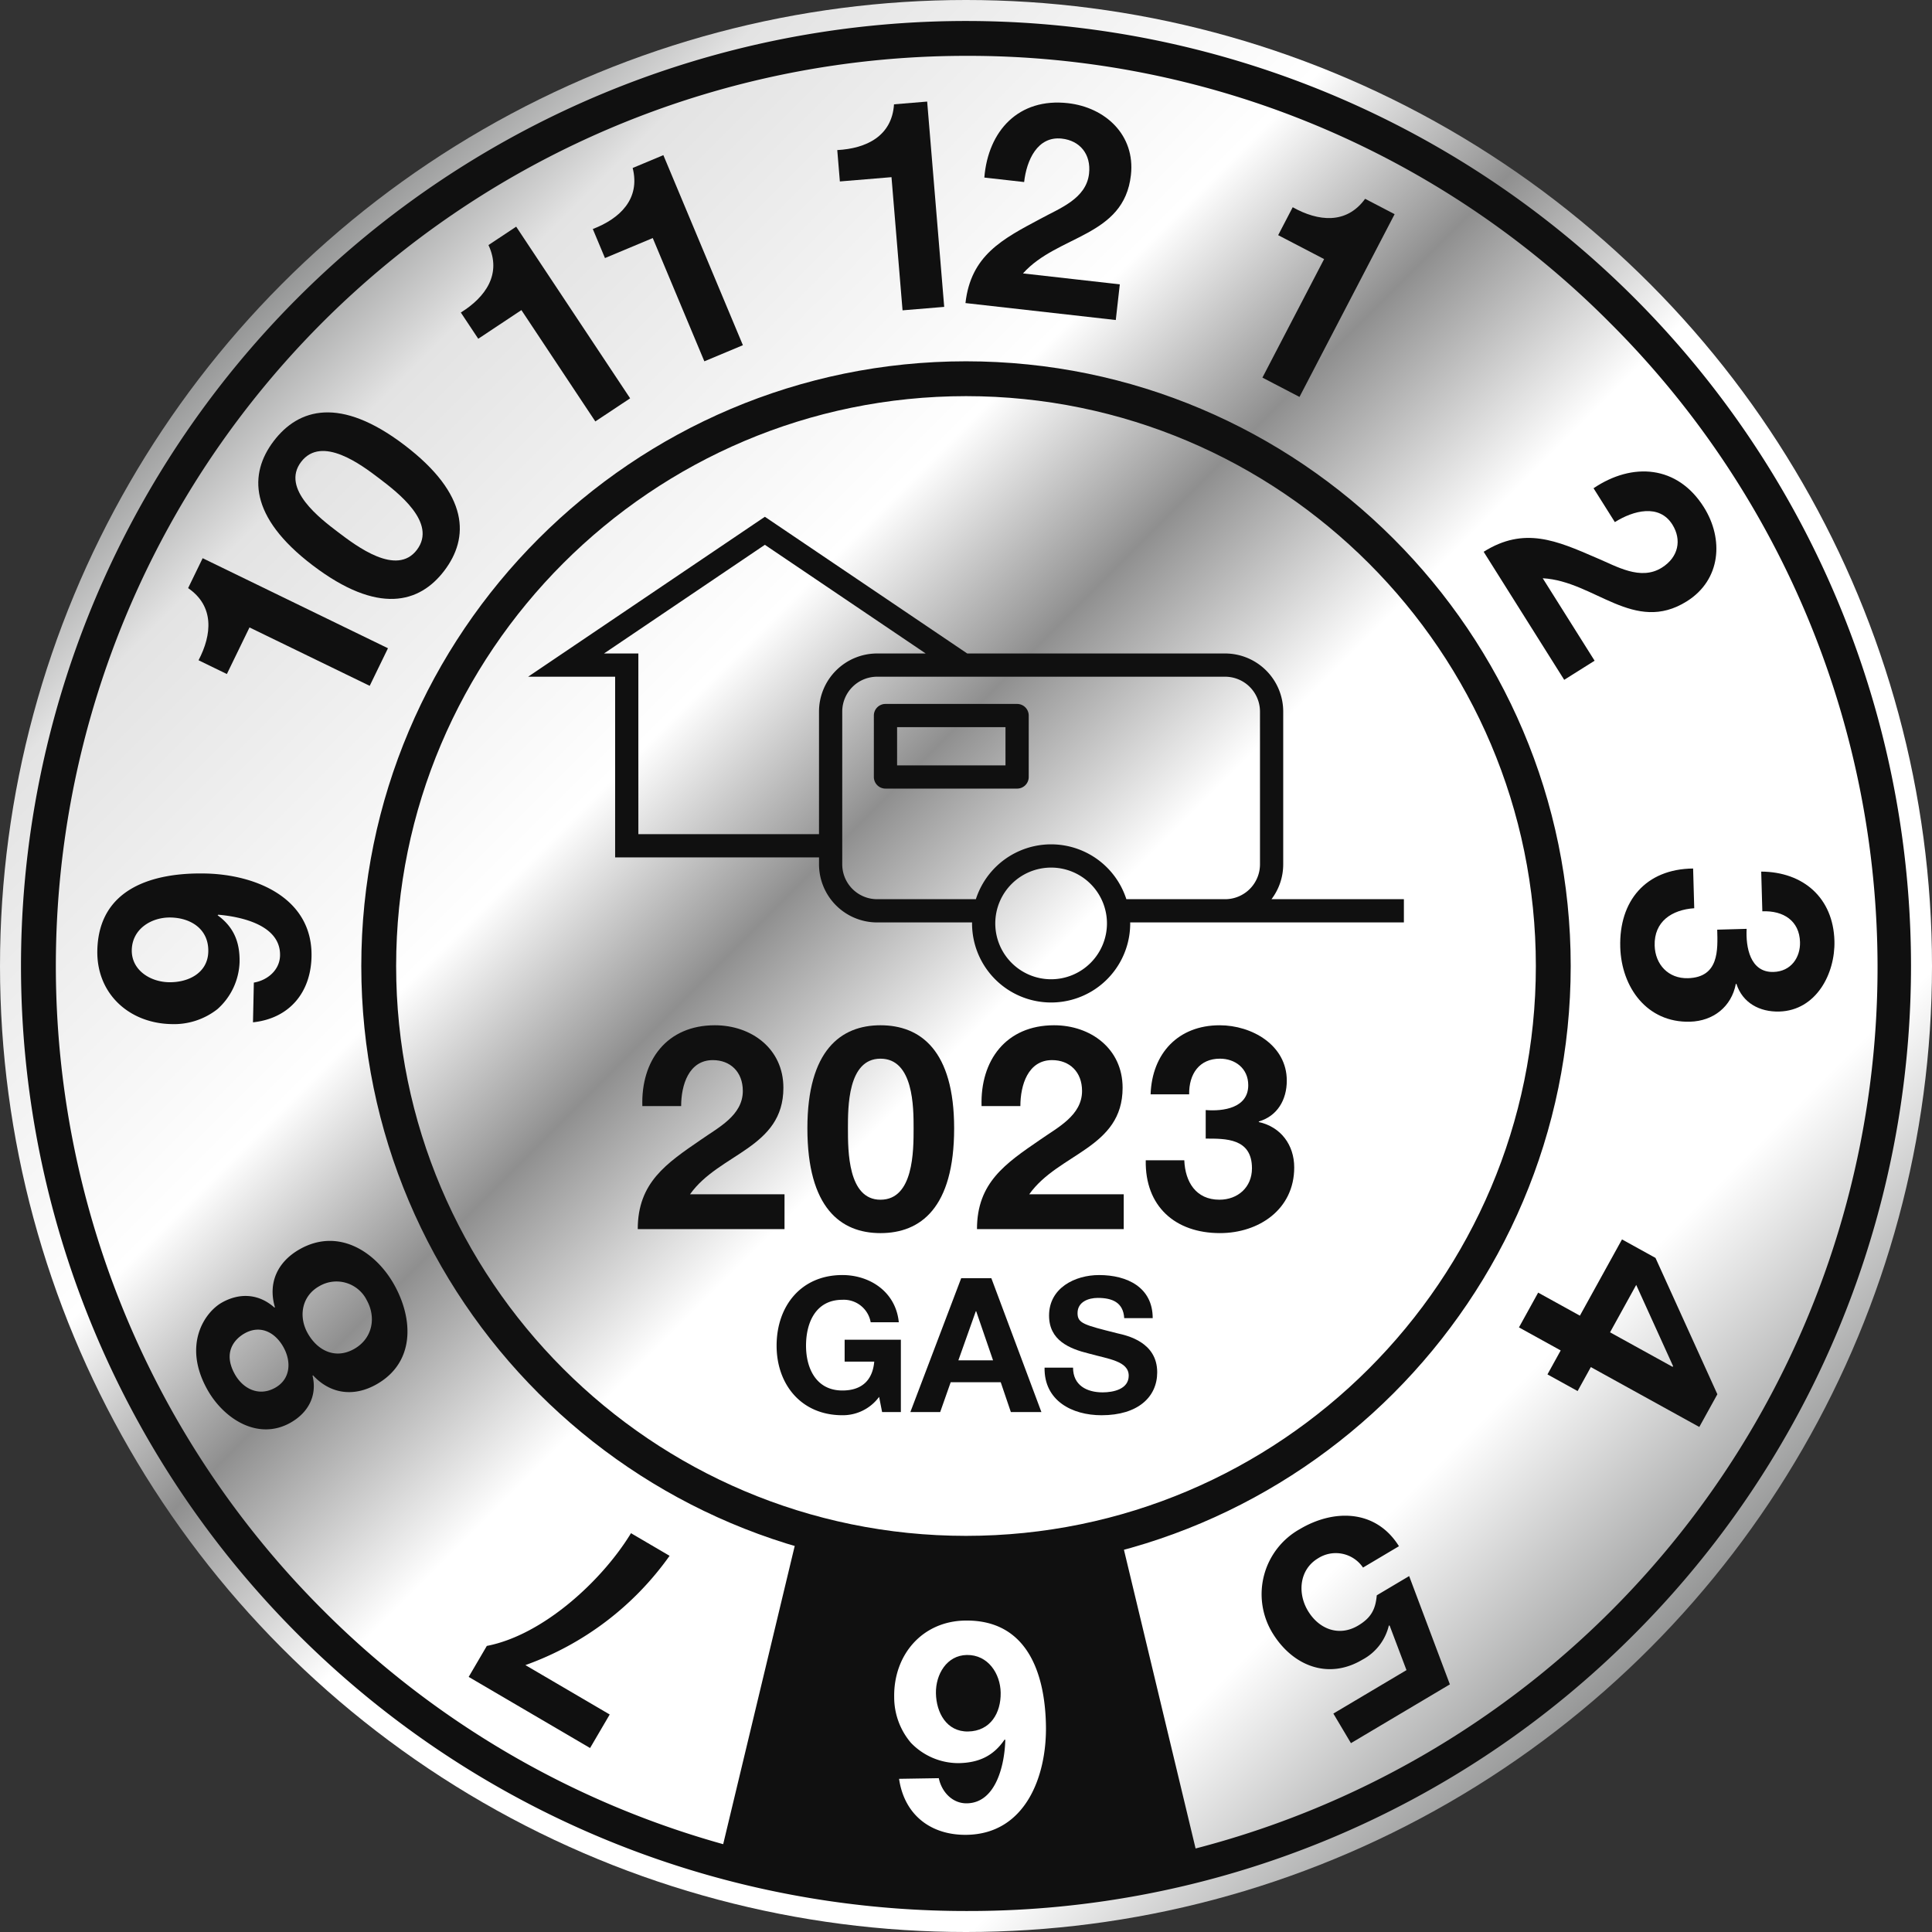
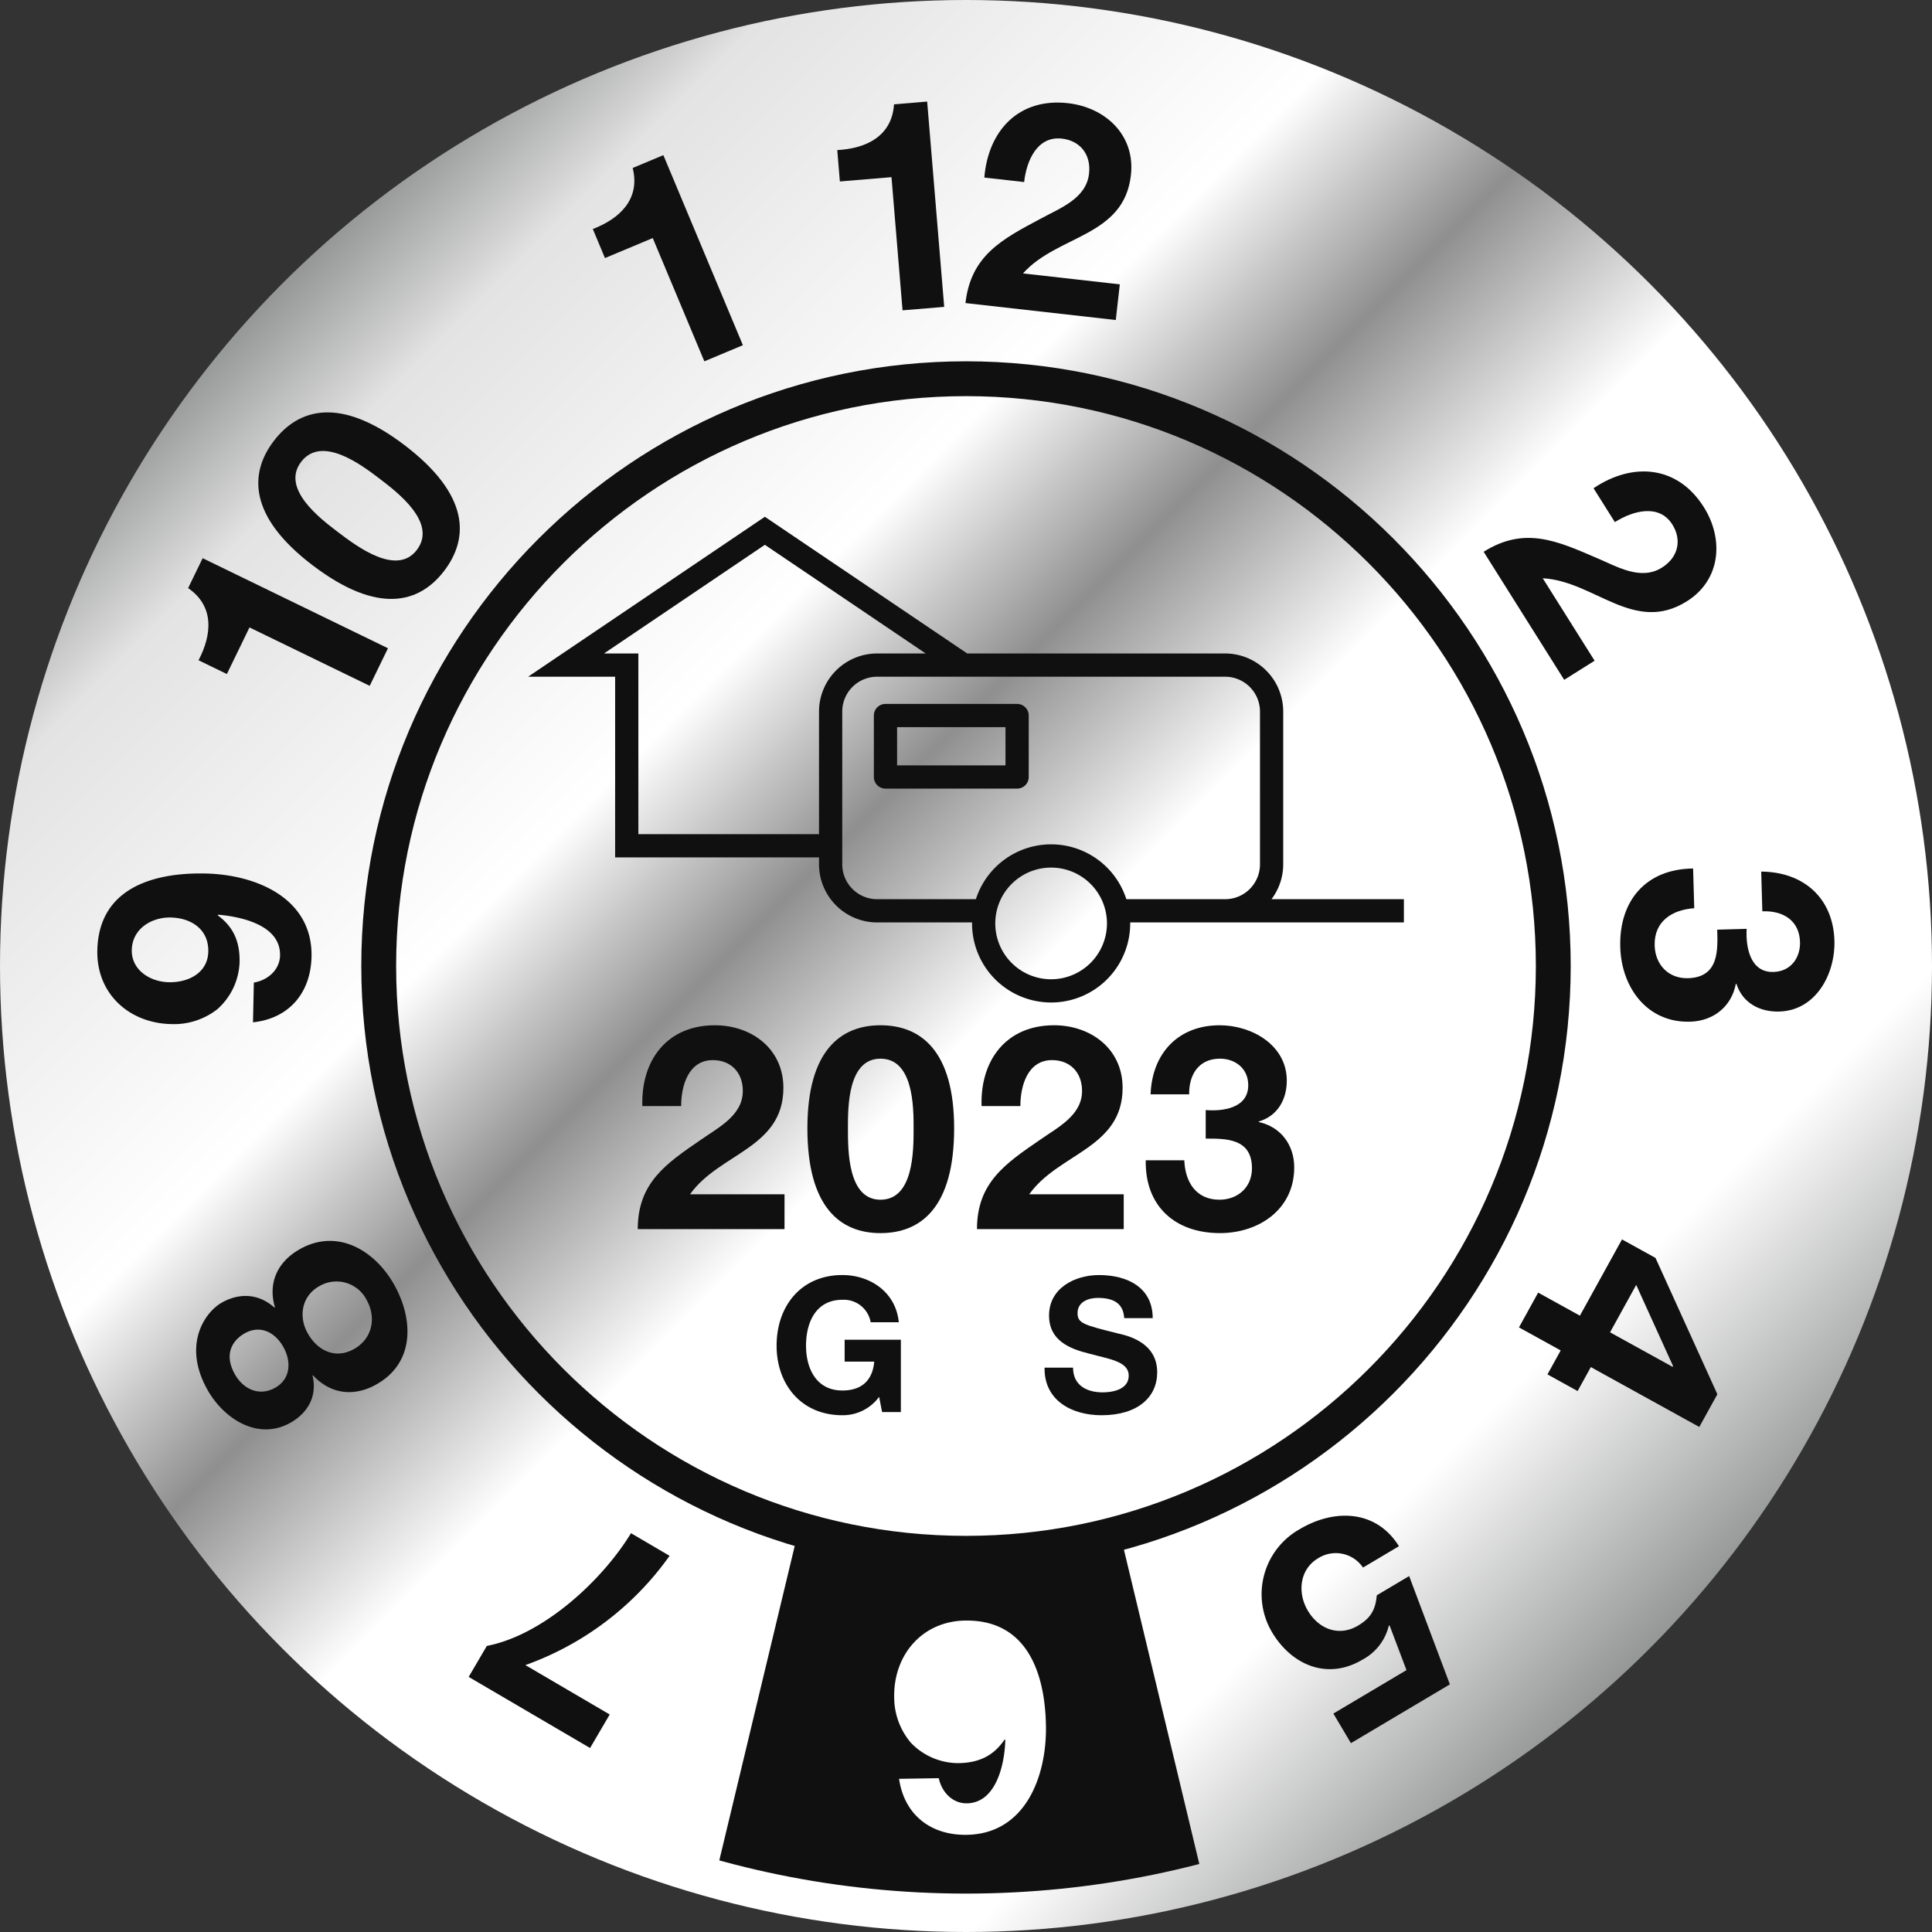
<svg xmlns="http://www.w3.org/2000/svg" id="G607" viewBox="0 0 498.898 498.898">
  <rect x="0" y="0" width="498.898" height="498.898" fill="#333333" stroke="none" />
  <defs>
    <style>
      .cls-1 {
        fill: none;
      }

      .cls-2 {
        fill: url(#Unbenannter_Verlauf_8);
      }

      .cls-3 {
        fill: #101010;
      }

      .cls-4 {
        clip-path: url(#clip-path);
      }
    </style>
    <linearGradient id="Unbenannter_Verlauf_8" data-name="Unbenannter Verlauf 8" x1="73.062" y1="73.062" x2="425.836" y2="425.836" gradientUnits="userSpaceOnUse">
      <stop offset="0" stop-color="#959696" />
      <stop offset="0.079" stop-color="#e3e3e3" />
      <stop offset="0.302" stop-color="#fff" />
      <stop offset="0.409" stop-color="#8f8f8f" />
      <stop offset="0.527" stop-color="#fff" />
      <stop offset="0.855" stop-color="#fff" />
      <stop offset="1" stop-color="#959696" />
    </linearGradient>
    <clipPath id="clip-path" transform="translate(-34.016 -29.596)">
      <path class="cls-1" d="M283.465,39.518c-132.287,0-239.528,107.24-239.528,239.528s107.24,239.528,239.528,239.528,239.528-107.24,239.528-239.528S415.752,39.518,283.465,39.518Zm0,391.181A151.654,151.654,0,1,1,435.118,279.045,151.654,151.654,0,0,1,283.465,430.7Z" />
    </clipPath>
  </defs>
  <title>Plakette G607_100k_ohne Verband</title>
  <circle class="cls-2" cx="249.449" cy="249.449" r="249.449" />
  <g>
    <path class="cls-3" d="M199.888,315.213c-.368-11.8,6.341-20.865,18.727-20.865,9.437,0,17.695,6.045,17.695,16.146,0,15.631-16.589,16.884-24.109,27.5h24.4v9h-37.9c0-12.017,7.373-16.957,16.294-23.077,4.5-3.171,10.838-6.267,10.838-12.608,0-4.939-3.244-7.962-7.741-7.962-6.194,0-8.184,6.414-8.184,11.87Z" transform="translate(-34.016 -29.596)" />
    <path class="cls-3" d="M261.381,294.348c10.322,0,19.022,6.488,19.022,26.616,0,20.57-8.7,27.059-19.022,27.059-10.248,0-18.875-6.488-18.875-27.059C242.506,300.836,251.133,294.348,261.381,294.348Zm0,45.049c8.553,0,8.553-12.608,8.553-18.432,0-5.382,0-17.99-8.553-17.99-8.479,0-8.405,12.608-8.405,17.99C252.976,326.789,252.976,339.4,261.381,339.4Z" transform="translate(-34.016 -29.596)" />
    <path class="cls-3" d="M287.484,315.213c-.369-11.8,6.341-20.865,18.727-20.865,9.437,0,17.694,6.045,17.694,16.146,0,15.631-16.588,16.884-24.109,27.5h24.4v9H286.3c0-12.017,7.374-16.957,16.295-23.077,4.5-3.171,10.838-6.267,10.838-12.608,0-4.939-3.244-7.962-7.742-7.962-6.193,0-8.184,6.414-8.184,11.87Z" transform="translate(-34.016 -29.596)" />
    <path class="cls-3" d="M345.365,316.246c4.5.368,10.985-.516,10.985-6.415,0-4.423-3.465-6.856-7.3-6.856-5.308,0-8.035,3.907-7.962,9.216h-9.954c.369-10.616,7.152-17.842,17.843-17.842,8.257,0,17.326,5.088,17.326,14.3,0,4.94-2.434,9.143-7.225,10.543v.147c5.677,1.253,9.143,5.9,9.143,11.722,0,10.839-9.143,16.959-19.17,16.959-11.575,0-19.39-6.931-19.169-18.8h9.954c.222,5.6,3.023,10.175,9.068,10.175,4.719,0,8.406-3.171,8.406-8.111,0-7.815-6.856-7.668-11.944-7.668Z" transform="translate(-34.016 -29.596)" />
    <path class="cls-3" d="M261.03,390.306a11.622,11.622,0,0,1-9.486,4.743c-10.647,0-16.987-7.986-16.987-17.955,0-10.261,6.34-18.246,16.987-18.246,7.066,0,13.793,4.307,14.568,12.2h-7.26a7.039,7.039,0,0,0-7.308-5.808c-6.824,0-9.389,5.808-9.389,11.857,0,5.759,2.565,11.566,9.389,11.566,4.985,0,7.792-2.612,8.227-7.453h-7.646v-5.663h14.519v18.681H261.8Z" transform="translate(-34.016 -29.596)" />
-     <path class="cls-3" d="M282.221,359.671h7.792l12.923,34.555h-7.889l-2.614-7.695H279.51l-2.71,7.695h-7.7Zm-.726,21.2h8.954l-4.356-12.68H286Z" transform="translate(-34.016 -29.596)" />
    <path class="cls-3" d="M311.108,382.757c0,4.6,3.581,6.388,7.646,6.388,2.662,0,6.728-.775,6.728-4.308,0-3.775-5.227-4.307-10.261-5.711-5.129-1.258-10.308-3.436-10.308-9.824,0-7.114,6.679-10.453,12.922-10.453,7.212,0,13.842,3.146,13.842,11.131H324.32c-.242-4.113-3.146-5.226-6.824-5.226-2.42,0-5.227,1.016-5.227,3.92,0,2.662,1.646,3.049,10.309,5.227,2.565.581,10.26,2.274,10.26,10.066,0,6.34-4.937,11.083-14.374,11.083-7.646,0-14.857-3.776-14.712-12.293Z" transform="translate(-34.016 -29.596)" />
  </g>
  <g>
    <path class="cls-3" d="M296.662,211.373H262.671a3,3,0,0,0-3,3v15.863a3,3,0,0,0,3,3h33.991a3,3,0,0,0,3-3V214.373A3,3,0,0,0,296.662,211.373Zm-3,15.863H265.671v-9.863h27.991Z" transform="translate(-34.016 -29.596)" />
    <path class="cls-3" d="M362.351,261.794a14.9,14.9,0,0,0,3.028-9V213.343a15.017,15.017,0,0,0-15-15h-66.6l-52.252-35.3-61.132,41.3h22.466v46.651h52.65v1.8a15.017,15.017,0,0,0,15,15h24.53c0,.086-.013.169-.013.256a20.419,20.419,0,1,0,40.839,0c0-.086-.012-.17-.013-.256h70.688v-6ZM245.508,213.343v31.651h-46.65V198.343H189.99l41.534-28.061,41.535,28.061H260.508A15.017,15.017,0,0,0,245.508,213.343Zm59.936,69.127a14.419,14.419,0,1,1,14.42-14.42A14.436,14.436,0,0,1,305.443,282.47Zm53.937-29.676a9.01,9.01,0,0,1-9,9H324.874a20.409,20.409,0,0,0-38.86,0H260.508a9.01,9.01,0,0,1-9-9V213.343a9.01,9.01,0,0,1,9-9H350.38a9.01,9.01,0,0,1,9,9Z" transform="translate(-34.016 -29.596)" />
  </g>
  <g>
    <path class="cls-3" d="M283.464,435.2c-86.1,0-156.153-70.05-156.153-156.153s70.05-156.153,156.153-156.153,156.154,70.05,156.154,156.153S369.567,435.2,283.464,435.2Zm0-303.307c-81.141,0-147.153,66.013-147.153,147.153S202.324,426.2,283.464,426.2s147.154-66.013,147.154-147.153S364.606,131.892,283.464,131.892Z" transform="translate(-34.016 -29.596)" />
-     <path class="cls-3" d="M283.464,523.073A244.027,244.027,0,0,1,110.911,106.492,244.028,244.028,0,0,1,456.019,451.6,242.431,242.431,0,0,1,283.464,523.073Zm0-479.055A235.027,235.027,0,0,0,117.275,445.235,235.028,235.028,0,1,0,449.654,112.856,233.491,233.491,0,0,0,283.464,44.018Z" transform="translate(-34.016 -29.596)" />
    <g class="cls-4">
      <g>
-         <path class="cls-3" d="M283.673,456.96c-5.167.084-8.052,5-7.973,9.858.082,5.016,2.747,9.988,8.294,9.9,5.776-.094,8.512-4.775,8.426-10.019C292.341,461.759,289.145,456.871,283.673,456.96Z" transform="translate(-34.016 -29.596)" />
        <path class="cls-3" d="M319.274,409.045h-75.3l-28.064,117H347.338ZM283.669,503.4c-9.194.149-16.12-5.059-17.489-14.462l10.259-.166c.742,3.56,3.527,6.555,7.25,6.494,7.751-.126,9.788-10.5,9.92-16.351l-.155-.149c-2.894,4.3-6.742,6.038-11.91,6.122a16.992,16.992,0,0,1-12.323-5.272,18.163,18.163,0,0,1-4.3-11.787c-.177-10.866,7.207-19.576,18.3-19.756,16.11-.263,20.669,13.726,20.888,27.175C304.326,488.32,298.791,503.156,283.669,503.4Z" transform="translate(-34.016 -29.596)" />
      </g>
    </g>
    <g>
-       <path class="cls-3" d="M369.58,132.09l-9.572-4.983L375.94,96.5l-11.864-6.177,3.755-7.213c6.569,3.676,13.864,4.476,18.7-2.176l7.617,3.966Z" transform="translate(-34.016 -29.596)" />
      <path class="cls-3" d="M445.515,155.673c10.091-6.8,21.687-5.919,28.484,4.888,5.18,8.234,4.437,18.757-4.377,24.3-13.638,8.579-23.836-5.208-37.228-5.942l13.395,21.293-7.849,4.937-20.8-33.066c10.486-6.6,18.843-2.874,29.079,1.551,5.234,2.184,11.416,6.017,16.949,2.537,4.31-2.711,5.167-7.2,2.7-11.125-3.4-5.4-10.088-3.62-14.849-.625Z" transform="translate(-34.016 -29.596)" />
      <path class="cls-3" d="M485.049,269.449c-.249,4.645.852,11.3,6.93,11.133,4.559-.129,6.965-3.771,6.853-7.721-.154-5.47-4.261-8.167-9.729-7.937l-.291-10.256c10.951.07,18.595,6.849,18.906,17.865.241,8.509-4.736,18-14.233,18.271-5.09.145-9.491-2.24-11.074-7.138l-.152,0c-1.126,5.887-5.812,9.593-11.813,9.763-11.168.316-17.74-8.926-18.033-19.258-.338-11.928,6.576-20.184,18.814-20.3l.29,10.256c-5.768.392-10.4,3.412-10.22,9.642.138,4.862,3.513,8.568,8.6,8.425,8.053-.229,7.7-7.29,7.553-12.532Z" transform="translate(-34.016 -29.596)" />
      <path class="cls-3" d="M441.991,369.34l10.872-19.692,8.648,4.774,15.979,35.21-4.665,8.448-28.009-15.462-3.415,6.188-7.784-4.3,3.416-6.187-10.777-5.95,4.958-8.981Zm23.95,13.222.11-.2L456.533,361.4l-6.758,12.241Z" transform="translate(-34.016 -29.596)" />
      <path class="cls-3" d="M378.327,472.087l18.883-11.218-4.343-11.477-.208-.053a13.525,13.525,0,0,1-6.855,8.847c-9.017,5.356-18.267,1.394-23.352-7.166a19.253,19.253,0,0,1,7.206-26.558c8.886-5.279,19.7-5.076,25.605,4.412l-9.278,5.512a8.49,8.49,0,0,0-11.59-2.4c-4.835,2.872-5.383,8.943-2.665,13.518,2.833,4.77,8.025,6.813,12.991,3.862,3.332-1.98,4.5-4.178,4.817-7.812l8.363-4.969,10.514,27.964-25.547,15.178Z" transform="translate(-34.016 -29.596)" />
      <path class="cls-3" d="M159.729,454.619c14.6-2.812,29.845-16.96,37.226-29.108l9.968,5.84a77.723,77.723,0,0,1-37.235,28.222l21.773,12.756-5.071,8.657L155.042,462.62Z" transform="translate(-34.016 -29.596)" />
      <path class="cls-3" d="M87.566,388.441c-6.459-11.538-.729-19.973,3.78-22.5,4.576-2.562,9.522-2.282,13.535,1.307l.133-.074c-1.858-6.275.641-11.769,6.477-15.035,9.814-5.494,19.453.52,24.316,9.207,5.012,8.952,5.366,20.164-4.648,25.771-5.9,3.3-11.9,2.393-16.307-2.368l-.133.074c1.265,5.215-1.149,9.614-5.725,12.176C100.638,401.678,91.8,396,87.566,388.441ZM107.2,377.452c-2.19-3.913-6.021-5.775-10-3.548-2.388,1.337-5.8,4.729-2.535,10.564,2.116,3.779,6.227,5.833,10.4,3.494C109.046,385.736,109.312,381.232,107.2,377.452Zm21.515-12.132a8.743,8.743,0,0,0-12.28-3.577c-4.443,2.487-5.422,7.738-2.972,12.115,2.562,4.576,7.189,6.775,11.964,4.1S131.235,369.829,128.711,365.321Z" transform="translate(-34.016 -29.596)" />
      <path class="cls-3" d="M99.566,283.331c3.586-.606,6.685-3.276,6.766-7,.171-7.9-10.122-10.026-15.965-10.533l-.155.148c4.191,3.056,5.779,6.968,5.667,12.135A16.993,16.993,0,0,1,90.142,290.2,18.158,18.158,0,0,1,78.2,294.043c-10.867-.235-19.292-7.869-19.05-19.039.35-16.109,14.5-20.136,27.952-19.844,13.07.283,27.687,6.378,27.358,21.5-.2,9.195-5.667,15.918-15.116,16.929ZM78.111,266.521c-4.939-.107-9.946,2.9-10.065,8.372-.112,5.167,4.687,8.236,9.55,8.342,5.015.109,10.086-2.366,10.207-7.913C87.929,269.546,83.355,266.634,78.111,266.521Z" transform="translate(-34.016 -29.596)" />
      <path class="cls-3" d="M134.2,196.992l-4.717,9.707L98.443,191.618,92.6,203.649l-7.314-3.555c3.494-6.667,4.091-13.983-2.692-18.631l3.753-7.725Z" transform="translate(-34.016 -29.596)" />
      <path class="cls-3" d="M104.689,143.5c6.437-8.473,17.187-11.567,33.708.983,16.884,12.827,16.784,24.014,10.348,32.486-6.39,8.412-17.095,11.446-33.979-1.381C98.245,163.038,98.3,151.912,104.689,143.5Zm36.976,28.09c5.333-7.02-5.015-14.881-9.8-18.514-4.417-3.356-14.766-11.218-20.1-4.2-5.287,6.959,5.107,14.761,9.525,18.117C126.076,170.628,136.424,178.49,141.665,171.591Z" transform="translate(-34.016 -29.596)" />
-       <path class="cls-3" d="M196.736,132.454l-8.992,5.97-19.085-28.75-11.145,7.4-4.5-6.776c6.4-3.972,10.623-9.971,7.138-17.419l7.156-4.75Z" transform="translate(-34.016 -29.596)" />
      <path class="cls-3" d="M225.854,118.735,215.9,122.9,202.576,91.07l-12.34,5.164-3.14-7.5c7.029-2.695,12.313-7.79,10.295-15.761l7.923-3.315Z" transform="translate(-34.016 -29.596)" />
      <path class="cls-3" d="M277.835,108.84l-10.756.893-2.854-34.388-13.331,1.106-.673-8.1c7.518-.4,14.115-3.612,14.654-11.817l8.56-.71Z" transform="translate(-34.016 -29.596)" />
      <path class="cls-3" d="M288.2,75.446c.984-12.125,8.9-20.639,21.591-19.208,9.666,1.09,17.425,8.236,16.259,18.581-1.8,16.01-18.94,15.377-27.869,25.383l25,2.818-1.038,9.213-38.816-4.376c1.388-12.309,9.51-16.517,19.354-21.755,4.973-2.728,11.825-5.167,12.558-11.661.57-5.06-2.4-8.531-7.01-9.05-6.344-.715-9.123,5.625-9.753,11.213Z" transform="translate(-34.016 -29.596)" />
    </g>
  </g>
</svg>